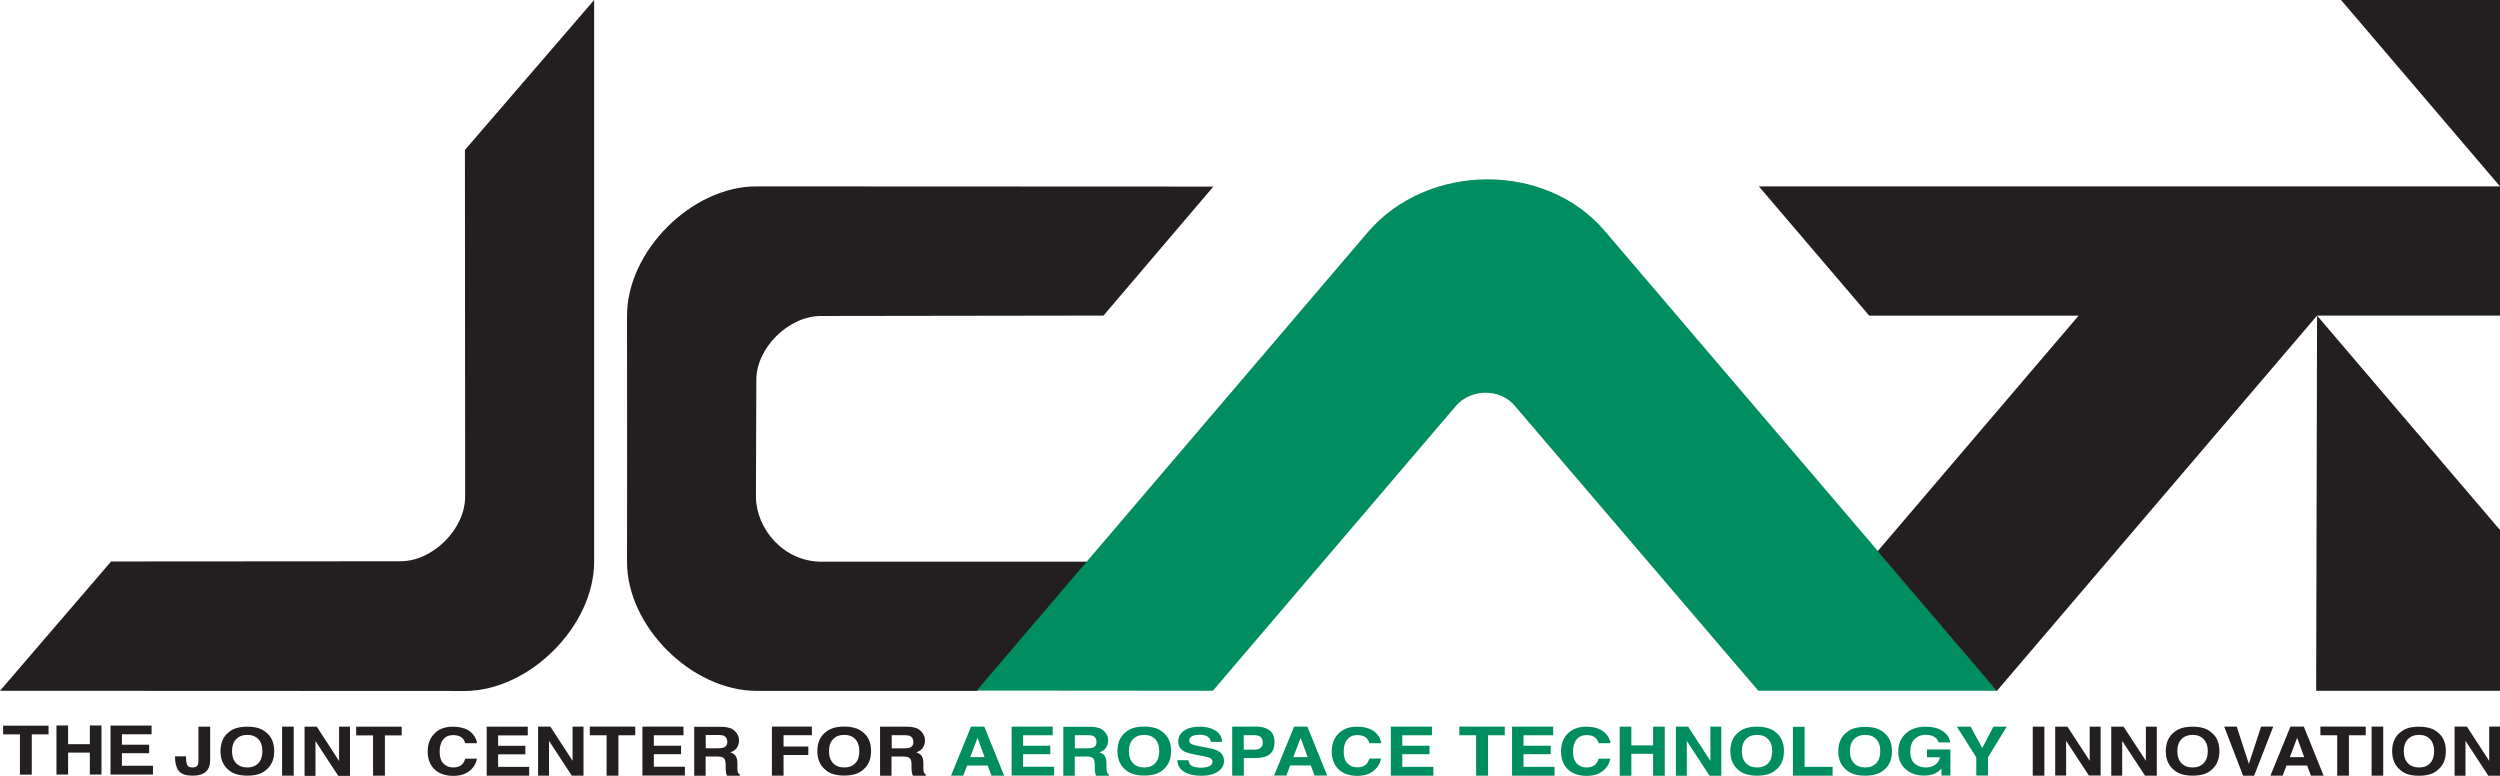
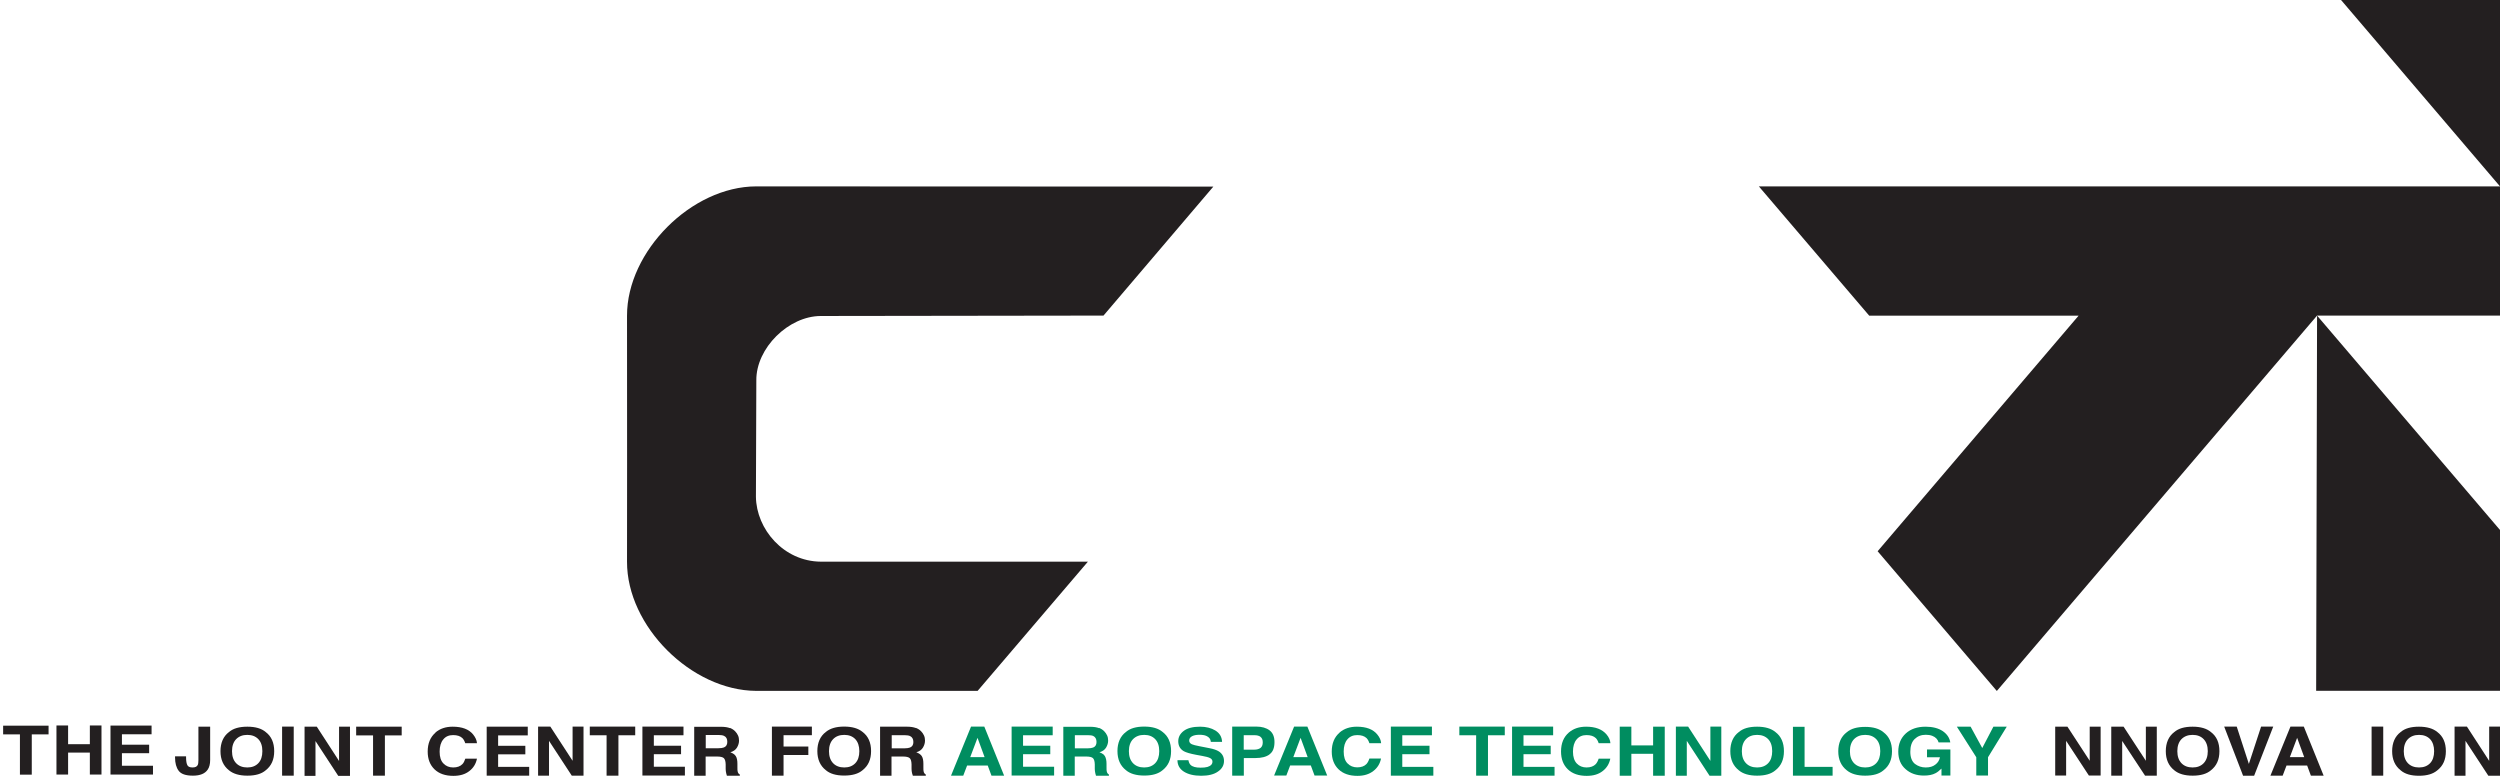
<svg xmlns="http://www.w3.org/2000/svg" id="Layer_1" data-name="Layer 1" viewBox="0 0 247.08 76.68">
  <defs>
    <style>
      .cls-1 {
        fill: #231f20;
      }

      .cls-2 {
        fill: #008d60;
      }
    </style>
  </defs>
  <path class="cls-1" d="M119.92,18.44l-10.86,12.75-27.93.04c-3.19,0-6.41,3.17-6.38,6.36l-.04,11.51c.04,3.19,2.73,6.38,6.41,6.41h26.4s-10.9,12.77-10.9,12.77h-21.89c-6.39-.04-12.78-6.38-12.76-12.77,0,0,.02-17.78,0-24.3-.01-6.38,6.38-12.78,12.77-12.79,6.87,0,45.17.02,45.17.02Z" />
-   <path class="cls-2" d="M96.54,68.24l38.6-45.24c5.86-6.92,17.6-7.1,23.49-.14l38.75,45.41h-23.6l-24.06-28.15c-1.44-1.74-4.34-1.74-5.83,0l-24.02,28.15-23.34-.02Z" />
  <polygon class="cls-1" points="247.08 0 231.37 0 247.08 18.42 247.08 0" />
  <polygon class="cls-1" points="247.08 18.42 247.08 31.19 229 31.19 197.35 68.29 185.57 54.48 205.43 31.2 184.74 31.2 173.83 18.42 247.08 18.42" />
  <polygon class="cls-1" points="247.08 52.38 247.08 68.27 228.91 68.27 229 31.19 247.08 52.38" />
-   <path class="cls-1" d="M58.72,0l-12.77,14.82.02,34.27c0,3.19-3.19,6.38-6.38,6.38l-28.61.02L0,68.27l45.95.02c6.38-.02,12.77-6.42,12.77-12.78V0Z" />
  <g>
    <path class="cls-1" d="M18.39,74.75v.11c0,.37.05.62.13.77.08.15.25.22.51.22s.43-.08.51-.24c.05-.1.07-.26.07-.49v-3.3h1.16v3.29c0,.4-.08.72-.24.95-.27.4-.75.6-1.46.6s-1.17-.16-1.41-.48c-.24-.32-.36-.76-.36-1.32v-.11h1.09Z" />
    <path class="cls-1" d="M26.26,76.13c-.42.36-1.02.53-1.81.53s-1.4-.18-1.82-.53c-.56-.44-.84-1.07-.84-1.89s.28-1.47.84-1.89c.42-.36,1.02-.53,1.82-.53s1.4.18,1.81.53c.56.42.84,1.05.84,1.89s-.28,1.45-.84,1.89ZM25.53,75.43c.27-.28.4-.68.4-1.19s-.13-.91-.4-1.19c-.27-.28-.63-.42-1.09-.42s-.82.14-1.1.42c-.27.28-.41.68-.41,1.19s.14.91.41,1.19c.27.28.64.42,1.1.42s.82-.14,1.09-.42Z" />
    <path class="cls-1" d="M29.03,76.66h-1.15v-4.85h1.15v4.85Z" />
    <path class="cls-1" d="M30.1,71.82h1.21l2.2,3.39v-3.39h1.08v4.86h-1.16l-2.25-3.44v3.44h-1.08v-4.86Z" />
    <path class="cls-1" d="M39.7,71.82v.86h-1.66v3.98h-1.17v-3.98h-1.67v-.86h4.49Z" />
    <path class="cls-1" d="M43.04,72.39c.45-.38,1.01-.57,1.7-.57.92,0,1.6.25,2.02.77.23.29.36.57.38.86h-1.16c-.07-.22-.17-.39-.28-.5-.21-.2-.51-.3-.92-.3s-.74.14-.97.43c-.24.28-.36.69-.36,1.21s.12.91.38,1.17c.25.26.57.39.96.39s.7-.11.91-.33c.12-.12.21-.3.29-.54h1.15c-.1.5-.35.92-.76,1.23-.41.32-.93.47-1.57.47-.79,0-1.41-.21-1.86-.64-.45-.43-.68-1.02-.68-1.76,0-.81.26-1.43.77-1.87Z" />
    <path class="cls-1" d="M52.16,72.68h-2.93v1.03h2.69v.84h-2.69v1.24h3.07v.87h-4.2v-4.84h4.06v.86Z" />
    <path class="cls-1" d="M53.18,71.81h1.21l2.2,3.38v-3.38h1.08v4.85h-1.16l-2.25-3.44v3.44h-1.08v-4.85Z" />
    <path class="cls-1" d="M62.78,71.81v.86h-1.66v3.99h-1.17v-3.99h-1.66v-.86h4.49Z" />
    <path class="cls-1" d="M67.55,72.67h-2.93v1.03h2.69v.84h-2.69v1.24h3.07v.87h-4.2v-4.84h4.06v.86Z" />
    <path class="cls-1" d="M72.14,71.94c.2.08.38.19.52.34.12.12.21.26.28.41.07.15.1.32.1.51,0,.23-.07.46-.2.68-.13.22-.35.38-.66.47.25.09.44.22.54.38.11.17.16.42.16.76v.33c0,.22,0,.37.03.45.03.13.1.22.21.28v.12h-1.28c-.03-.11-.06-.19-.07-.26-.03-.14-.05-.28-.05-.42v-.45c-.01-.31-.07-.51-.19-.62-.12-.1-.34-.15-.66-.15h-1.13v1.9h-1.13v-4.84h2.65c.38,0,.67.05.87.13ZM69.75,72.65v1.3h1.25c.25,0,.43-.03.55-.08.22-.09.33-.27.33-.55,0-.29-.1-.49-.32-.59-.12-.06-.3-.09-.54-.09h-1.28Z" />
    <path class="cls-1" d="M76.29,71.81h3.95v.85h-2.8v1.12h2.45v.84h-2.45v2.04h-1.15v-4.85Z" />
    <path class="cls-1" d="M85.25,76.12c-.42.36-1.02.53-1.82.53s-1.4-.18-1.81-.53c-.56-.44-.84-1.07-.84-1.89s.28-1.47.84-1.89c.42-.35,1.02-.53,1.81-.53s1.4.18,1.82.53c.56.42.84,1.05.84,1.89s-.28,1.45-.84,1.89ZM84.53,75.43c.27-.28.4-.68.4-1.19s-.14-.91-.4-1.19c-.27-.28-.63-.42-1.09-.42s-.83.14-1.1.42c-.27.28-.41.68-.41,1.19s.14.91.41,1.19c.27.28.64.42,1.1.42s.82-.14,1.09-.42Z" />
    <path class="cls-1" d="M90.52,71.94c.2.08.38.19.52.34.12.12.21.26.28.41.07.15.1.32.1.51,0,.23-.07.46-.2.68-.13.22-.35.38-.66.47.25.09.44.22.54.38.11.17.16.42.16.76v.33c0,.22,0,.37.03.45.03.12.1.22.21.28v.12h-1.28c-.04-.11-.06-.19-.08-.26-.03-.14-.05-.27-.05-.42v-.45c-.01-.31-.07-.52-.19-.62-.12-.1-.34-.15-.66-.15h-1.13v1.9h-1.13v-4.85h2.65c.38,0,.67.05.87.13ZM88.13,72.66v1.3h1.25c.25,0,.43-.03.56-.08.22-.09.33-.27.33-.54,0-.29-.11-.49-.32-.59-.12-.06-.3-.09-.54-.09h-1.28Z" />
    <path class="cls-2" d="M95.97,71.81h1.31l1.96,4.85h-1.25l-.37-1h-2.04l-.38,1h-1.21l1.98-4.85ZM95.89,74.83h1.42l-.7-1.91-.72,1.91Z" />
    <path class="cls-2" d="M104.04,72.67h-2.93v1.03h2.69v.84h-2.69v1.24h3.07v.87h-4.2v-4.84h4.06v.86Z" />
    <path class="cls-2" d="M108.62,71.94c.2.08.38.19.52.34.12.12.21.26.28.41.07.15.1.32.1.51,0,.23-.07.46-.2.68-.13.22-.35.38-.66.47.26.09.44.22.54.38.1.17.16.42.16.76v.33c0,.22,0,.37.03.45.03.12.1.22.21.28v.12h-1.28c-.03-.11-.06-.19-.07-.26-.03-.14-.05-.28-.05-.42v-.45c-.01-.31-.07-.51-.19-.62-.12-.1-.34-.15-.66-.15h-1.13v1.9h-1.13v-4.84h2.65c.38,0,.67.05.87.13ZM106.23,72.66v1.3h1.25c.25,0,.43-.03.56-.08.22-.09.33-.27.33-.55,0-.29-.11-.49-.32-.59-.12-.06-.3-.08-.53-.08h-1.28Z" />
    <path class="cls-2" d="M114.9,76.12c-.42.36-1.02.53-1.81.53s-1.4-.18-1.81-.53c-.56-.44-.84-1.07-.84-1.89s.28-1.47.84-1.89c.42-.36,1.02-.53,1.81-.53s1.4.18,1.81.53c.56.42.84,1.05.84,1.89s-.28,1.45-.84,1.89ZM114.17,75.43c.27-.28.4-.68.4-1.19s-.13-.91-.4-1.19c-.27-.28-.63-.42-1.09-.42s-.82.14-1.1.42c-.27.28-.41.68-.41,1.19s.14.91.41,1.19c.27.28.64.42,1.1.42s.82-.14,1.09-.42Z" />
    <path class="cls-2" d="M117.45,75.12c.04.21.11.37.21.47.19.19.52.28.99.28.28,0,.51-.02.68-.07.33-.1.5-.27.5-.53,0-.15-.08-.27-.24-.35-.16-.08-.42-.15-.77-.21l-.6-.11c-.59-.11-.99-.23-1.21-.35-.37-.21-.56-.54-.56-.99,0-.41.18-.75.55-1.03.36-.27.9-.41,1.61-.41.59,0,1.1.13,1.51.38.42.26.64.63.66,1.12h-1.11c-.02-.28-.17-.47-.45-.59-.18-.08-.41-.11-.69-.11-.3,0-.55.05-.73.15-.18.1-.27.24-.27.42,0,.16.09.29.27.37.12.05.36.12.74.19l.97.19c.43.08.74.19.96.33.33.22.5.53.5.94s-.19.77-.59,1.04c-.39.28-.94.42-1.66.42s-1.3-.14-1.72-.41c-.42-.27-.63-.65-.63-1.13h1.1Z" />
    <path class="cls-2" d="M125.47,74.56c-.32.24-.79.36-1.39.36h-1.15v1.74h-1.15v-4.85h2.38c.55,0,.99.13,1.31.37.33.25.49.64.49,1.16,0,.57-.16.98-.49,1.21ZM124.58,72.82c-.15-.11-.35-.16-.62-.16h-1.04v1.43h1.04c.26,0,.47-.06.62-.17.15-.12.22-.3.22-.55s-.07-.43-.22-.54Z" />
    <path class="cls-2" d="M127.9,71.81h1.31l1.96,4.84h-1.25l-.37-1h-2.04l-.38,1h-1.21l1.98-4.84ZM127.82,74.83h1.42l-.7-1.91-.72,1.91Z" />
    <path class="cls-2" d="M132.4,72.39c.45-.38,1.01-.57,1.7-.57.92,0,1.6.25,2.02.77.24.29.36.57.38.86h-1.16c-.07-.22-.17-.39-.28-.5-.21-.2-.51-.3-.92-.3s-.74.14-.98.43c-.24.28-.36.68-.36,1.2s.12.91.38,1.17c.25.26.57.39.96.39s.7-.11.91-.33c.11-.12.21-.3.29-.54h1.15c-.1.5-.35.92-.76,1.23-.41.32-.93.48-1.57.48-.79,0-1.41-.21-1.86-.64-.45-.43-.68-1.02-.68-1.76,0-.81.26-1.43.77-1.87Z" />
    <path class="cls-2" d="M141.52,72.67h-2.93v1.03h2.69v.84h-2.69v1.25h3.07v.87h-4.2v-4.85h4.06v.86Z" />
    <path class="cls-2" d="M148.72,71.81v.86h-1.66v3.99h-1.17v-3.99h-1.66v-.86h4.49Z" />
    <path class="cls-2" d="M153.5,72.67h-2.93v1.03h2.69v.84h-2.69v1.25h3.07v.87h-4.2v-4.85h4.06v.86Z" />
    <path class="cls-2" d="M155.06,72.39c.45-.38,1.01-.57,1.7-.57.92,0,1.59.26,2.02.77.24.29.36.57.38.86h-1.16c-.07-.22-.17-.39-.28-.5-.21-.2-.51-.3-.92-.3s-.74.14-.98.43c-.24.28-.36.69-.36,1.21s.13.91.38,1.17c.25.26.57.39.96.39s.7-.11.91-.33c.11-.12.21-.3.29-.54h1.15c-.1.5-.35.92-.76,1.23-.41.32-.93.47-1.57.47-.79,0-1.41-.21-1.86-.64-.45-.43-.68-1.02-.68-1.77,0-.81.26-1.43.77-1.87Z" />
    <path class="cls-2" d="M160.08,76.67v-4.85h1.15v1.85h2.15v-1.85h1.15v4.85h-1.15v-2.17h-2.15v2.17h-1.15Z" />
    <path class="cls-2" d="M165.63,71.81h1.21l2.2,3.39v-3.39h1.08v4.86h-1.16l-2.25-3.45v3.45h-1.08v-4.86Z" />
    <path class="cls-2" d="M175.47,76.13c-.42.36-1.02.53-1.81.53s-1.4-.18-1.81-.53c-.56-.44-.84-1.07-.84-1.89s.28-1.47.84-1.89c.42-.36,1.02-.53,1.81-.53s1.39.18,1.81.53c.56.42.84,1.05.84,1.89s-.28,1.45-.84,1.89ZM174.75,75.43c.27-.28.4-.68.4-1.19s-.13-.91-.4-1.19c-.27-.28-.63-.42-1.09-.42s-.83.14-1.1.42c-.27.28-.41.68-.41,1.19s.14.91.41,1.19c.27.28.64.42,1.1.42s.82-.14,1.09-.42Z" />
    <path class="cls-2" d="M177.19,71.83h1.16v3.96h2.77v.87h-3.92v-4.83Z" />
    <path class="cls-2" d="M186.15,76.13c-.42.36-1.02.53-1.81.53s-1.4-.18-1.82-.53c-.56-.44-.84-1.06-.84-1.88s.28-1.46.84-1.88c.42-.36,1.02-.53,1.82-.53s1.39.18,1.81.53c.56.42.84,1.05.84,1.88s-.28,1.45-.84,1.88ZM185.43,75.43c.27-.28.4-.68.4-1.19s-.13-.91-.4-1.19c-.27-.28-.63-.42-1.09-.42s-.82.14-1.1.42c-.27.28-.41.68-.41,1.19s.14.91.41,1.19c.28.28.64.42,1.1.42s.82-.14,1.09-.42Z" />
    <path class="cls-2" d="M191.6,73.38c-.09-.31-.3-.53-.64-.66-.19-.07-.4-.1-.63-.1-.45,0-.81.14-1.1.42-.29.28-.43.7-.43,1.26s.16.96.46,1.2c.31.23.66.35,1.06.35s.71-.09.95-.28c.25-.18.4-.43.46-.73h-1.28v-.77h2.31v2.58h-.88s0-.69,0-.69c-.22.22-.42.37-.6.46-.3.16-.68.23-1.13.23-.74,0-1.34-.21-1.81-.63-.49-.42-.73-1-.73-1.74s.25-1.34.74-1.79c.49-.45,1.15-.67,1.96-.67.7,0,1.27.15,1.7.44.43.3.67.67.74,1.11h-1.14Z" />
    <path class="cls-2" d="M197.02,71.82h1.31l-1.85,3.02v1.81h-1.16v-1.81l-1.92-3.02h1.36l1.15,2.11,1.1-2.11Z" />
-     <path class="cls-1" d="M202.05,76.66h-1.15v-4.84h1.15v4.84Z" />
    <path class="cls-1" d="M203.12,71.82h1.21l2.2,3.37v-3.37h1.08v4.83h-1.16l-2.25-3.43v3.43h-1.08v-4.83Z" />
    <path class="cls-1" d="M208.67,71.82h1.21l2.2,3.37v-3.37h1.08v4.84h-1.16l-2.26-3.43v3.43h-1.08v-4.84Z" />
    <path class="cls-1" d="M218.51,76.13c-.42.36-1.02.53-1.81.53s-1.39-.18-1.81-.53c-.56-.44-.84-1.07-.84-1.89s.28-1.47.84-1.89c.42-.36,1.02-.53,1.81-.53s1.4.18,1.81.53c.56.42.84,1.05.84,1.89s-.28,1.45-.84,1.89ZM217.79,75.43c.27-.28.41-.68.41-1.19s-.14-.91-.41-1.19c-.27-.28-.63-.42-1.09-.42s-.82.14-1.1.42c-.27.28-.41.68-.41,1.19s.14.91.41,1.19c.27.28.64.42,1.1.42s.82-.14,1.09-.42Z" />
    <path class="cls-1" d="M223.47,71.81h1.2l-1.89,4.86h-1.09l-1.87-4.86h1.24l1.2,3.69,1.21-3.69Z" />
    <path class="cls-1" d="M226.38,71.81h1.31l1.96,4.85h-1.26l-.37-1h-2.04l-.38,1h-1.21l1.98-4.85ZM226.31,74.83h1.42l-.7-1.91-.72,1.91Z" />
-     <path class="cls-1" d="M233.81,71.81v.86h-1.66v3.99h-1.16v-3.99h-1.66v-.86h4.49Z" />
    <path class="cls-1" d="M235.54,76.66h-1.15v-4.85h1.15v4.85Z" />
    <path class="cls-1" d="M240.89,76.13c-.42.36-1.02.54-1.82.54s-1.4-.18-1.81-.54c-.56-.44-.84-1.07-.84-1.89s.28-1.47.84-1.89c.42-.36,1.02-.53,1.81-.53s1.4.18,1.82.53c.56.42.84,1.05.84,1.89s-.28,1.45-.84,1.89ZM240.17,75.43c.27-.28.4-.68.4-1.19s-.14-.91-.4-1.19c-.27-.28-.63-.42-1.09-.42s-.82.14-1.1.42c-.27.28-.41.68-.41,1.19s.14.91.41,1.19c.27.28.64.42,1.1.42s.82-.14,1.09-.42Z" />
    <path class="cls-1" d="M242.6,71.81h1.21l2.2,3.39v-3.39h1.08v4.86h-1.16l-2.26-3.45v3.45h-1.08v-4.86Z" />
  </g>
  <path class="cls-1" d="M4.8,71.72v.86h-1.66v3.98h-1.17v-3.98H.31v-.86h4.49Z" />
  <path class="cls-1" d="M5.58,76.55v-4.85h1.15v1.85h2.15v-1.85h1.15v4.85h-1.15v-2.17h-2.15v2.17h-1.15Z" />
  <path class="cls-1" d="M14.98,72.57h-2.93v1.03h2.69v.84h-2.69v1.24h3.07v.87h-4.2v-4.84h4.06v.86Z" />
</svg>